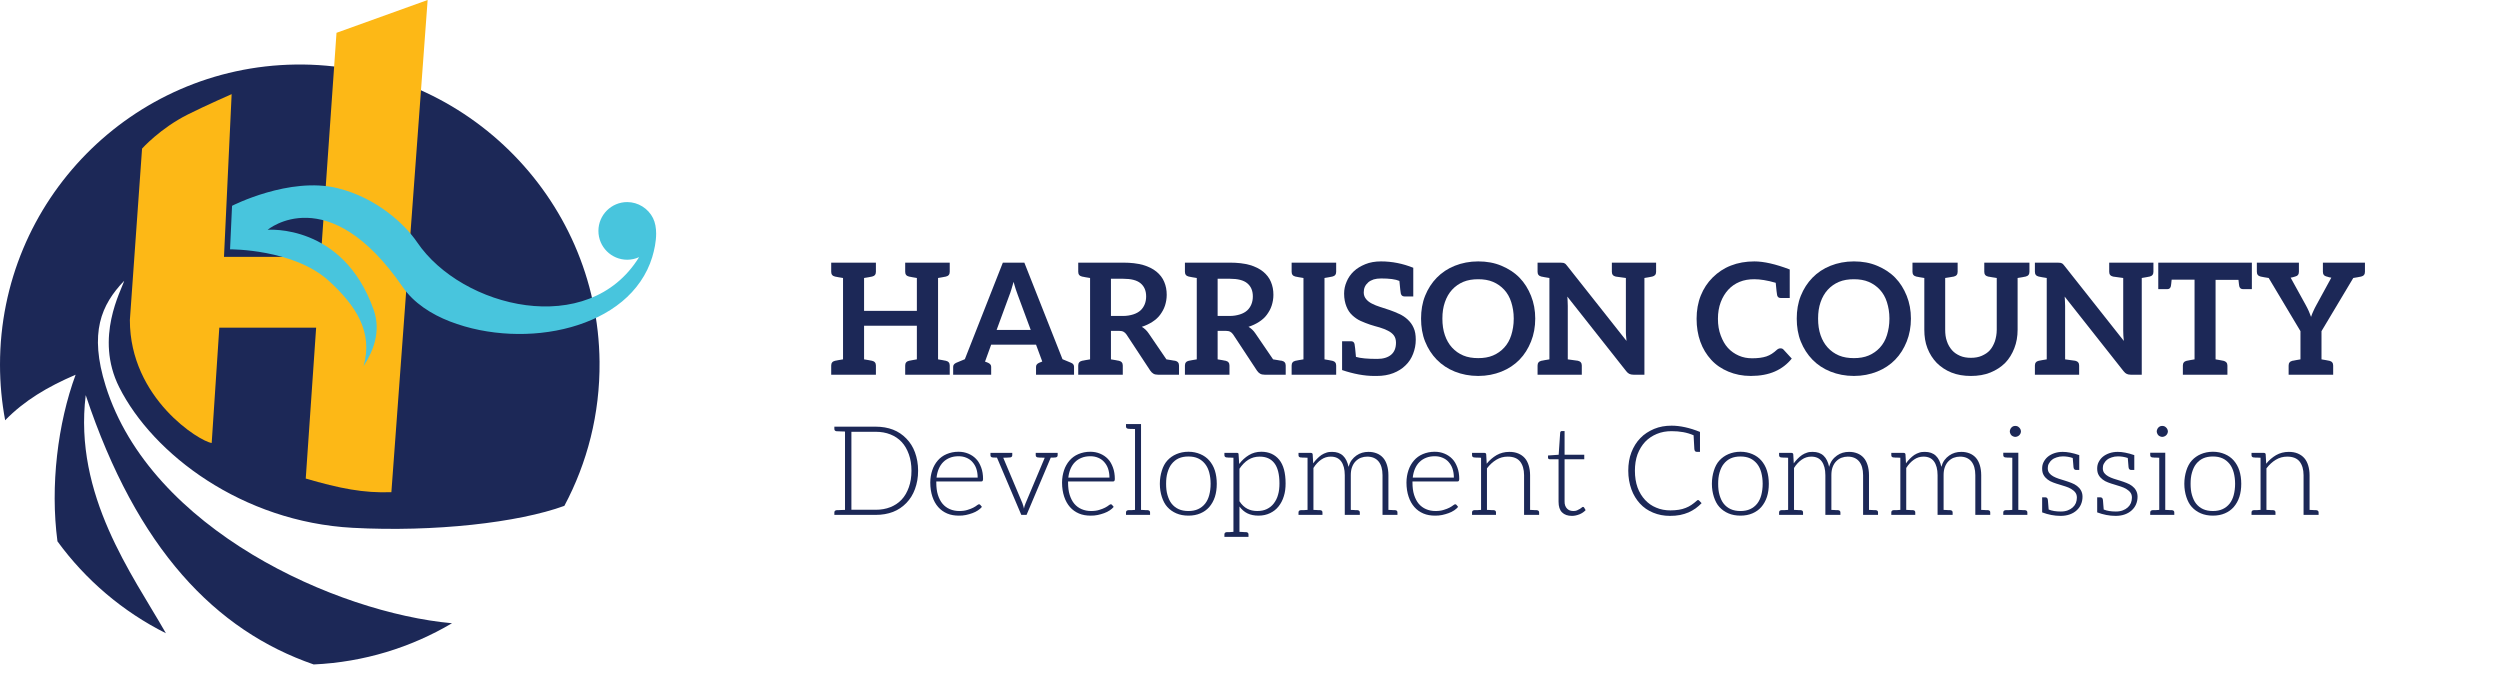
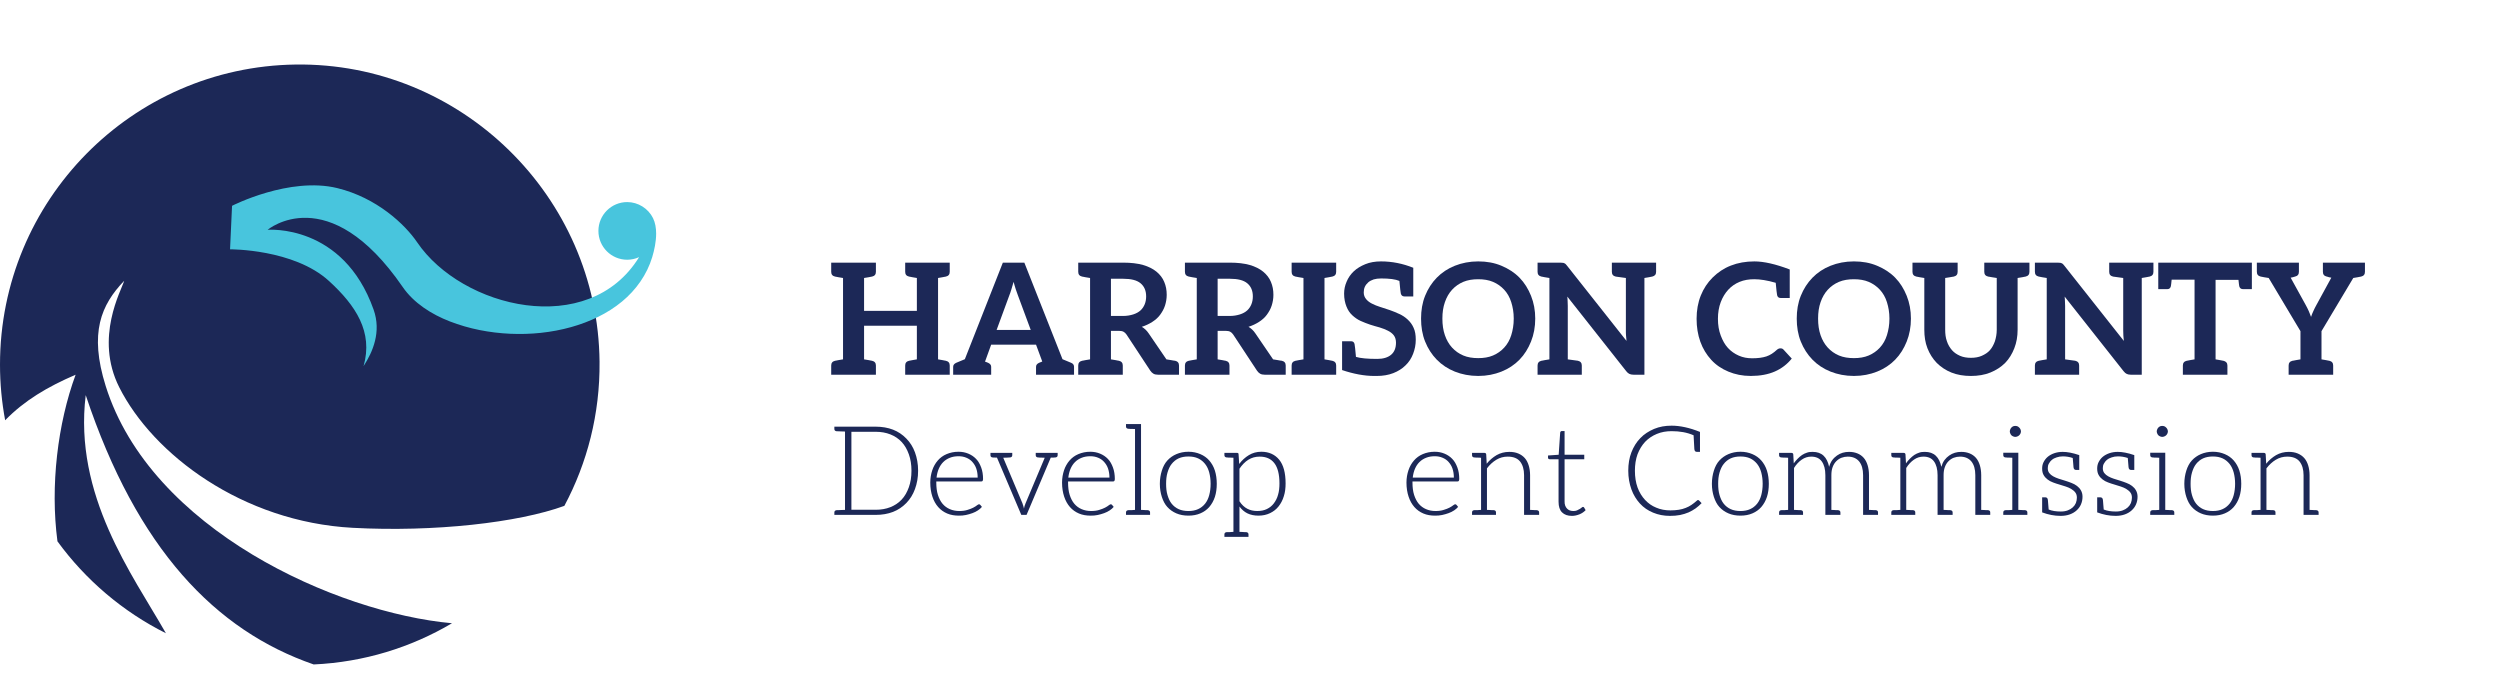
<svg xmlns="http://www.w3.org/2000/svg" width="301px" height="82px" viewBox="0 0 301 82" version="1.1">
  <title>Group</title>
  <g id="Page-1" stroke="none" stroke-width="1" fill="none" fill-rule="evenodd">
    <g id="MacBook-Pro-16&quot;-2019-Copy" transform="translate(-172, -22)">
      <g id="Group" transform="translate(172, 22)">
        <g id="Logo---Mark">
          <path d="M9.105,45.116 C6.948,50.972 6.031,58.501 6.918,65.178 C10.311,69.833 14.787,73.645 19.976,76.243 C19.942,76.184 19.908,76.127 19.874,76.068 C15.966,69.221 8.845,59.636 10.321,47.573 C16.49,66.101 25.959,75.92 37.769,80 C43.83,79.723 49.499,77.948 54.42,75.039 C40.493,73.775 18.144,63.761 12.725,46.475 C10.708,40.04 12.187,36.706 14.946,33.813 C14.641,34.931 11.339,40.628 14.353,46.621 C18.417,54.7 29.174,62.832 42.452,63.548 C52.309,64.079 62.419,62.923 67.949,60.905 C70.703,55.743 72.244,49.835 72.186,43.561 C72.001,23.624 55.495,7.494 35.584,7.77 C15.885,8.043 0,24.116 0,43.903 C0,46.191 0.215,48.429 0.621,50.599 C2.921,48.237 5.692,46.584 9.105,45.116" id="Fill-1" fill="#1C2857" />
-           <path d="M40.515,3.951 L38.626,30.928 L26.968,30.928 L27.89,11.334 C27.89,11.334 24.828,12.674 22.626,13.777 C19.288,15.448 17.105,17.89 17.105,17.89 L15.636,38.537 C15.636,47.985 24.082,53.174 25.488,53.334 L26.405,39.448 L38.063,39.448 L36.812,57.618 C40.895,58.808 43.784,59.386 47.122,59.257 L51.488,0 L40.515,3.951 Z" id="Fill-3" fill="#FDB816" />
          <path d="M78.624,26.263 C78.045,25.091 76.822,24.33 75.516,24.33 C73.601,24.33 72.049,25.884 72.049,27.801 C72.049,29.718 73.601,31.272 75.516,31.272 C76.027,31.272 76.511,31.158 76.948,30.959 C70.867,40.831 55.608,37.103 50.226,29.173 C48.752,27.001 45.351,23.808 40.626,22.651 C34.849,21.236 27.939,24.779 27.939,24.779 L27.698,30.018 C27.698,30.018 35.38,29.963 39.611,33.833 C42.839,36.786 44.944,39.963 43.775,44.078 C44.884,42.375 45.931,39.965 44.983,37.283 C41.307,26.893 32.222,27.668 32.222,27.668 C32.222,27.668 39.526,21.532 48.488,34.557 C49.823,36.497 51.97,37.85 54.155,38.697 C56.471,39.595 58.947,40.073 61.425,40.185 C63.892,40.296 66.387,40.048 68.767,39.382 C70.978,38.763 73.118,37.773 74.896,36.302 C76.586,34.903 77.889,33.07 78.527,30.96 C78.777,30.131 79.002,29.101 79,28.118 C78.999,27.453 78.894,26.81 78.624,26.263" id="Fill-5" fill="#48C5DD" />
        </g>
        <g id="Logo" transform="translate(100.077, 31.473)" fill="#1C2857">
          <path d="M13.69,1.848 C13.633,1.848 13.54,1.885 13.409,1.903 C13.277,1.922 13.089,1.96 12.865,1.997 L12.865,11.794 C13.089,11.832 13.277,11.869 13.409,11.888 C13.54,11.907 13.633,11.944 13.69,11.944 C13.746,11.944 13.784,11.963 13.802,11.963 C14.122,12.037 14.271,12.224 14.271,12.541 L14.271,13.642 L12.865,13.642 L10.314,13.642 L8.908,13.642 L8.908,12.541 C8.908,12.224 9.057,12.037 9.376,11.963 C9.395,11.963 9.432,11.963 9.489,11.944 C9.546,11.925 9.639,11.907 9.77,11.888 C9.901,11.869 10.089,11.832 10.314,11.794 L10.314,7.745 L3.957,7.745 L3.957,11.794 C4.181,11.832 4.388,11.869 4.519,11.888 C4.65,11.907 4.744,11.944 4.801,11.944 C4.857,11.963 4.894,11.963 4.913,11.963 C5.232,12.037 5.382,12.224 5.382,12.541 L5.382,13.642 L3.957,13.642 L1.424,13.642 L0,13.642 L0,12.541 C0,12.224 0.149,12.037 0.469,11.963 C0.487,11.963 0.525,11.944 0.581,11.944 C0.637,11.944 0.731,11.907 0.863,11.888 C0.994,11.869 1.2,11.832 1.424,11.794 L1.424,1.997 C1.2,1.96 0.994,1.922 0.863,1.903 C0.731,1.885 0.637,1.848 0.581,1.848 C0.525,1.829 0.487,1.829 0.469,1.829 C0.149,1.755 0,1.568 0,1.251 L0,0.15 L1.424,0.15 L3.957,0.15 L5.382,0.15 L5.382,1.251 C5.382,1.568 5.232,1.755 4.913,1.829 C4.894,1.829 4.857,1.829 4.801,1.848 C4.744,1.848 4.65,1.885 4.519,1.903 C4.388,1.922 4.181,1.96 3.957,1.997 L3.957,5.953 L10.314,5.953 L10.314,1.997 C10.089,1.96 9.901,1.922 9.77,1.903 C9.639,1.885 9.546,1.866 9.489,1.848 C9.432,1.848 9.395,1.829 9.376,1.829 C9.057,1.755 8.908,1.568 8.908,1.251 L8.908,0.15 L10.314,0.15 L12.865,0.15 L14.271,0.15 L14.271,1.251 C14.271,1.568 14.122,1.755 13.802,1.829 C13.784,1.829 13.746,1.848 13.69,1.848" id="Fill-1" />
          <path d="M19.916,8.249 L24.023,8.249 L22.466,4.05 C22.391,3.845 22.316,3.621 22.222,3.359 C22.128,3.098 22.053,2.781 21.96,2.463 C21.866,2.781 21.772,3.079 21.697,3.359 C21.622,3.639 21.528,3.863 21.453,4.068 L19.916,8.249 Z M29.237,12.691 L29.237,13.642 L28.58,13.642 L27.118,13.642 L26.799,13.642 L26.629,13.642 L24.661,13.642 L24.661,12.691 C24.661,12.467 24.791,12.317 25.036,12.205 C25.073,12.187 25.205,12.15 25.411,12.056 L25.337,11.851 L24.661,10.022 L19.26,10.022 L18.565,11.944 L18.51,12.056 C18.716,12.15 18.847,12.187 18.885,12.205 C19.128,12.317 19.26,12.467 19.26,12.691 L19.26,13.642 L17.309,13.642 L17.121,13.642 L16.822,13.642 L15.34,13.642 L14.684,13.642 L14.684,12.691 C14.684,12.467 14.815,12.317 15.059,12.205 C15.153,12.168 15.509,12.019 16.09,11.776 L20.666,0.149 L23.254,0.149 L27.848,11.776 C28.431,12.019 28.786,12.168 28.88,12.205 C29.124,12.299 29.237,12.467 29.237,12.691 L29.237,12.691 Z" id="Fill-3" />
          <path d="M37.244,5.898 C37.469,5.692 37.638,5.431 37.75,5.151 C37.863,4.871 37.919,4.554 37.919,4.218 C37.919,3.527 37.694,3.004 37.244,2.631 C36.795,2.259 36.1,2.09 35.162,2.09 L33.681,2.09 L33.681,6.569 L35.125,6.569 C35.593,6.569 36.006,6.495 36.363,6.383 C36.718,6.271 37.018,6.103 37.244,5.898 M41.876,12.541 L41.876,13.642 L41.614,13.642 L40.451,13.642 L39.344,13.642 C39.12,13.642 38.932,13.605 38.782,13.511 C38.631,13.418 38.52,13.306 38.407,13.138 L35.557,8.809 C35.444,8.641 35.33,8.548 35.2,8.473 C35.068,8.398 34.881,8.361 34.638,8.361 L33.681,8.361 L33.681,11.795 C33.906,11.832 34.112,11.87 34.243,11.888 C34.375,11.907 34.469,11.944 34.524,11.944 C34.582,11.944 34.618,11.962 34.638,11.962 C34.956,12.037 35.106,12.224 35.106,12.541 L35.106,13.642 L33.681,13.642 L31.168,13.642 L29.742,13.642 L29.742,12.541 C29.742,12.224 29.893,12.037 30.211,11.962 C30.23,11.962 30.269,11.944 30.324,11.944 C30.38,11.925 30.474,11.907 30.606,11.888 C30.737,11.87 30.943,11.832 31.168,11.795 L31.168,1.997 C30.943,1.96 30.737,1.922 30.606,1.904 C30.474,1.885 30.38,1.848 30.324,1.848 C30.269,1.848 30.23,1.829 30.211,1.829 C29.893,1.754 29.742,1.567 29.742,1.251 L29.742,0.149 L31.168,0.149 L35.162,0.149 C36.081,0.149 36.888,0.243 37.544,0.43 C38.2,0.617 38.745,0.897 39.157,1.232 C39.569,1.567 39.906,1.997 40.094,2.464 C40.301,2.949 40.395,3.453 40.395,4.031 C40.395,4.479 40.319,4.909 40.189,5.319 C40.057,5.729 39.851,6.084 39.607,6.42 C39.363,6.756 39.045,7.036 38.669,7.278 C38.294,7.521 37.863,7.726 37.395,7.876 C37.713,8.063 37.994,8.323 38.219,8.66 L40.358,11.795 C40.582,11.832 40.788,11.87 40.939,11.888 C41.089,11.907 41.182,11.944 41.257,11.944 C41.332,11.944 41.388,11.962 41.408,11.962 C41.726,12.037 41.876,12.224 41.876,12.541" id="Fill-5" />
          <path d="M50.09,5.898 C50.315,5.692 50.484,5.431 50.596,5.151 C50.709,4.871 50.765,4.554 50.765,4.218 C50.765,3.527 50.541,3.004 50.09,2.631 C49.64,2.259 48.946,2.09 48.008,2.09 L46.526,2.09 L46.526,6.569 L47.971,6.569 C48.439,6.569 48.853,6.495 49.208,6.383 C49.565,6.271 49.866,6.103 50.09,5.898 M54.722,12.541 L54.722,13.642 L54.46,13.642 L53.297,13.642 L52.191,13.642 C51.965,13.642 51.778,13.605 51.628,13.511 C51.478,13.418 51.365,13.306 51.253,13.138 L48.402,8.809 C48.29,8.641 48.177,8.548 48.047,8.473 C47.915,8.398 47.727,8.361 47.484,8.361 L46.526,8.361 L46.526,11.795 C46.752,11.832 46.958,11.87 47.09,11.888 C47.221,11.907 47.315,11.944 47.371,11.944 C47.427,11.944 47.464,11.962 47.484,11.962 C47.802,12.037 47.952,12.224 47.952,12.541 L47.952,13.642 L46.526,13.642 L44.014,13.642 L42.588,13.642 L42.588,12.541 C42.588,12.224 42.739,12.037 43.057,11.962 C43.077,11.962 43.114,11.944 43.171,11.944 C43.227,11.925 43.32,11.907 43.452,11.888 C43.583,11.87 43.789,11.832 44.014,11.795 L44.014,1.997 C43.789,1.96 43.583,1.922 43.452,1.904 C43.32,1.885 43.227,1.848 43.171,1.848 C43.114,1.848 43.077,1.829 43.057,1.829 C42.739,1.754 42.588,1.567 42.588,1.251 L42.588,0.149 L44.014,0.149 L48.008,0.149 C48.928,0.149 49.734,0.243 50.39,0.43 C51.047,0.617 51.591,0.897 52.003,1.232 C52.415,1.567 52.753,1.997 52.941,2.464 C53.147,2.949 53.241,3.453 53.241,4.031 C53.241,4.479 53.166,4.909 53.034,5.319 C52.903,5.729 52.697,6.084 52.453,6.42 C52.209,6.756 51.891,7.036 51.516,7.278 C51.141,7.521 50.709,7.726 50.241,7.876 C50.558,8.063 50.84,8.323 51.065,8.66 L53.204,11.795 C53.429,11.832 53.635,11.87 53.784,11.888 C53.935,11.907 54.028,11.944 54.104,11.944 C54.179,11.944 54.235,11.962 54.253,11.962 C54.573,12.037 54.722,12.224 54.722,12.541" id="Fill-7" />
          <path d="M60.217,1.848 C60.16,1.848 60.067,1.885 59.935,1.903 C59.804,1.922 59.617,1.96 59.392,1.997 L59.392,11.794 C59.617,11.832 59.804,11.869 59.935,11.888 C60.067,11.907 60.16,11.944 60.217,11.944 C60.273,11.944 60.31,11.963 60.329,11.963 C60.648,12.037 60.798,12.224 60.798,12.541 L60.798,13.642 L59.392,13.642 L56.86,13.642 L55.435,13.642 L55.435,12.541 C55.435,12.224 55.584,12.037 55.903,11.963 C55.922,11.963 55.96,11.944 56.016,11.944 C56.072,11.925 56.167,11.907 56.298,11.888 C56.428,11.869 56.636,11.832 56.86,11.794 L56.86,1.997 C56.636,1.96 56.428,1.922 56.298,1.903 C56.167,1.885 56.072,1.848 56.016,1.848 C55.96,1.829 55.922,1.829 55.903,1.829 C55.584,1.755 55.435,1.568 55.435,1.251 L55.435,0.15 L56.86,0.15 L59.392,0.15 L60.798,0.15 L60.798,1.251 C60.798,1.568 60.648,1.755 60.329,1.829 C60.31,1.829 60.273,1.848 60.217,1.848" id="Fill-9" />
          <path d="M70.381,9.425 C70.381,10.04 70.268,10.582 70.062,11.123 C69.855,11.664 69.556,12.13 69.143,12.522 C68.749,12.915 68.243,13.232 67.662,13.456 C67.081,13.68 66.424,13.792 65.674,13.792 L65.392,13.792 C64.193,13.792 62.898,13.55 61.51,13.083 L61.51,12.746 L61.51,9.612 L61.586,9.612 L61.811,9.612 L62.58,9.612 C62.823,9.612 62.955,9.723 63.011,9.947 C63.049,10.115 63.104,10.637 63.18,11.496 C63.724,11.664 64.586,11.739 65.749,11.739 C66.461,11.739 67.024,11.57 67.418,11.235 C67.812,10.899 68,10.414 68,9.78 C68,9.425 67.906,9.126 67.737,8.902 C67.568,8.678 67.324,8.492 67.024,8.342 C66.724,8.193 66.405,8.062 66.03,7.95 C65.655,7.838 65.261,7.745 64.886,7.614 C64.493,7.483 64.117,7.335 63.742,7.166 C63.367,6.998 63.029,6.756 62.729,6.476 C62.429,6.196 62.205,5.86 62.036,5.431 C61.868,5.02 61.754,4.498 61.754,3.881 C61.754,3.396 61.848,2.911 62.055,2.445 C62.242,1.979 62.542,1.549 62.917,1.194 C63.292,0.84 63.761,0.56 64.305,0.336 C64.849,0.112 65.486,0 66.199,0 C67.53,0 68.824,0.262 70.081,0.766 L70.081,4.218 L70.006,4.218 L69.781,4.218 L69.012,4.218 C68.768,4.218 68.638,4.088 68.58,3.863 C68.543,3.695 68.487,3.191 68.412,2.351 C67.943,2.146 67.193,2.053 66.218,2.053 C65.861,2.053 65.58,2.091 65.318,2.166 C65.055,2.258 64.83,2.371 64.662,2.519 C64.493,2.669 64.343,2.856 64.249,3.061 C64.155,3.266 64.117,3.509 64.117,3.751 C64.117,4.068 64.23,4.33 64.399,4.535 C64.567,4.74 64.793,4.927 65.092,5.076 C65.392,5.226 65.73,5.375 66.105,5.487 C66.481,5.598 66.855,5.73 67.25,5.86 C67.643,5.991 68.017,6.158 68.393,6.327 C68.768,6.495 69.106,6.718 69.406,6.998 C69.706,7.278 69.95,7.596 70.118,7.988 C70.305,8.38 70.381,8.865 70.381,9.425" id="Fill-11" />
          <path d="M81.877,4.909 C81.689,4.311 81.408,3.826 81.033,3.415 C80.657,3.005 80.208,2.687 79.682,2.464 C79.158,2.24 78.558,2.147 77.901,2.147 C77.244,2.147 76.626,2.24 76.1,2.464 C75.575,2.687 75.126,3.005 74.75,3.415 C74.375,3.826 74.093,4.311 73.888,4.909 C73.681,5.505 73.587,6.14 73.587,6.887 C73.587,7.633 73.681,8.286 73.888,8.884 C74.093,9.481 74.375,9.966 74.75,10.376 C75.126,10.787 75.575,11.104 76.1,11.328 C76.626,11.552 77.244,11.645 77.901,11.645 C78.558,11.645 79.158,11.552 79.682,11.328 C80.208,11.104 80.657,10.787 81.033,10.376 C81.408,9.966 81.689,9.481 81.877,8.884 C82.064,8.286 82.177,7.633 82.177,6.887 C82.177,6.14 82.064,5.505 81.877,4.909 M84.258,9.648 C83.92,10.489 83.471,11.216 82.871,11.832 C82.27,12.448 81.539,12.933 80.696,13.269 C79.851,13.605 78.932,13.791 77.901,13.791 C76.87,13.791 75.932,13.605 75.087,13.269 C74.244,12.933 73.513,12.448 72.912,11.832 C72.312,11.216 71.843,10.489 71.506,9.648 C71.168,8.809 71.019,7.876 71.019,6.887 C71.019,5.897 71.168,4.983 71.506,4.143 C71.843,3.303 72.312,2.575 72.912,1.96 C73.513,1.344 74.244,0.858 75.087,0.523 C75.932,0.187 76.87,-7.10542736e-15 77.901,-7.10542736e-15 C78.932,-7.10542736e-15 79.851,0.168 80.696,0.523 C81.539,0.877 82.27,1.344 82.871,1.96 C83.471,2.575 83.92,3.303 84.258,4.143 C84.596,4.983 84.765,5.897 84.765,6.887 C84.765,7.876 84.596,8.809 84.258,9.648" id="Fill-13" />
          <path d="M99.317,0.149 L99.317,1.251 C99.317,1.568 99.167,1.754 98.848,1.829 C98.83,1.829 98.792,1.848 98.736,1.848 C98.679,1.848 98.586,1.886 98.455,1.904 C98.323,1.922 98.135,1.96 97.911,1.996 L97.911,13.642 L96.598,13.642 C96.391,13.642 96.242,13.605 96.11,13.549 C95.979,13.493 95.847,13.381 95.716,13.213 L88.628,4.236 C88.646,4.442 88.666,4.629 88.666,4.815 C88.666,5.001 88.684,5.188 88.684,5.356 L88.684,11.795 C89.472,11.907 89.865,11.962 89.904,11.962 C90.222,12.037 90.372,12.224 90.372,12.541 L90.372,13.642 L88.684,13.642 L86.472,13.642 L85.046,13.642 L85.046,12.541 C85.046,12.224 85.196,12.037 85.515,11.962 C85.534,11.962 85.571,11.962 85.627,11.944 C85.683,11.925 85.777,11.907 85.909,11.888 C86.04,11.87 86.246,11.832 86.472,11.795 L86.472,1.996 C86.246,1.96 86.04,1.922 85.909,1.904 C85.777,1.886 85.683,1.848 85.627,1.848 C85.571,1.848 85.534,1.829 85.515,1.829 C85.196,1.754 85.046,1.568 85.046,1.251 L85.046,0.149 L86.472,0.149 L87.784,0.149 C87.896,0.149 87.99,0.169 88.065,0.169 C88.14,0.169 88.215,0.186 88.271,0.224 C88.328,0.243 88.384,0.28 88.44,0.336 C88.496,0.391 88.553,0.466 88.628,0.56 L95.754,9.574 C95.736,9.35 95.716,9.145 95.698,8.939 C95.679,8.734 95.679,8.529 95.679,8.342 L95.679,1.996 C94.892,1.886 94.497,1.829 94.46,1.829 C94.142,1.754 93.991,1.568 93.991,1.251 L93.991,0.149 L95.679,0.149 L97.911,0.149 L99.317,0.149 Z" id="Fill-15" />
          <path d="M113.888,4.068 C113.851,3.9 113.795,3.397 113.719,2.575 C112.688,2.277 111.844,2.146 111.131,2.146 C110.493,2.146 109.913,2.24 109.369,2.463 C108.824,2.688 108.375,3.005 108,3.415 C107.625,3.826 107.325,4.311 107.099,4.908 C106.874,5.505 106.762,6.177 106.762,6.905 C106.762,7.67 106.874,8.323 107.099,8.921 C107.325,9.518 107.587,10.003 107.962,10.414 C108.337,10.824 108.769,11.123 109.275,11.346 C109.781,11.571 110.306,11.664 110.888,11.664 C111.226,11.664 111.544,11.645 111.826,11.608 C112.107,11.571 112.369,11.514 112.594,11.44 C112.819,11.366 113.045,11.254 113.25,11.123 C113.456,10.992 113.663,10.824 113.869,10.637 C113.925,10.581 114,10.544 114.076,10.507 C114.151,10.469 114.226,10.469 114.301,10.469 C114.432,10.469 114.564,10.507 114.657,10.619 L115.651,11.701 C115.107,12.374 114.432,12.896 113.625,13.251 C112.819,13.605 111.844,13.791 110.719,13.791 C109.706,13.791 108.824,13.605 108.018,13.269 C107.212,12.933 106.518,12.467 105.956,11.851 C105.392,11.235 104.943,10.507 104.642,9.667 C104.343,8.827 104.193,7.912 104.193,6.905 C104.193,5.897 104.361,4.945 104.7,4.105 C105.037,3.266 105.506,2.557 106.124,1.941 C106.743,1.326 107.456,0.84 108.318,0.503 C109.162,0.168 110.119,0.001 111.15,0.001 C112.275,0.001 113.7,0.318 115.407,0.971 L115.407,4.405 L114.32,4.405 C114.076,4.405 113.945,4.292 113.888,4.068" id="Fill-17" />
          <path d="M127.11,4.909 C126.922,4.311 126.641,3.826 126.266,3.415 C125.891,3.005 125.44,2.687 124.915,2.464 C124.39,2.24 123.789,2.147 123.134,2.147 C122.477,2.147 121.859,2.24 121.333,2.464 C120.809,2.687 120.358,3.005 119.983,3.415 C119.608,3.826 119.327,4.311 119.12,4.909 C118.914,5.505 118.821,6.14 118.821,6.887 C118.821,7.633 118.914,8.286 119.12,8.884 C119.327,9.481 119.608,9.966 119.983,10.376 C120.358,10.787 120.809,11.104 121.333,11.328 C121.859,11.552 122.477,11.645 123.134,11.645 C123.789,11.645 124.39,11.552 124.915,11.328 C125.44,11.104 125.891,10.787 126.266,10.376 C126.641,9.966 126.922,9.481 127.11,8.884 C127.297,8.286 127.41,7.633 127.41,6.887 C127.41,6.14 127.297,5.505 127.11,4.909 M129.491,9.648 C129.154,10.489 128.703,11.216 128.103,11.832 C127.504,12.448 126.772,12.933 125.928,13.269 C125.084,13.605 124.165,13.791 123.134,13.791 C122.102,13.791 121.164,13.605 120.32,13.269 C119.477,12.933 118.745,12.448 118.145,11.832 C117.546,11.216 117.077,10.489 116.74,9.648 C116.401,8.809 116.251,7.876 116.251,6.887 C116.251,5.897 116.401,4.983 116.74,4.143 C117.077,3.303 117.546,2.575 118.145,1.96 C118.745,1.344 119.477,0.858 120.32,0.523 C121.164,0.187 122.102,-7.10542736e-15 123.134,-7.10542736e-15 C124.165,-7.10542736e-15 125.084,0.168 125.928,0.523 C126.772,0.877 127.504,1.344 128.103,1.96 C128.703,2.575 129.154,3.303 129.491,4.143 C129.829,4.983 129.998,5.897 129.998,6.887 C129.998,7.876 129.829,8.809 129.491,9.648" id="Fill-19" />
          <path d="M144.268,0.149 L144.268,1.251 C144.268,1.568 144.118,1.754 143.8,1.829 C143.781,1.829 143.744,1.848 143.687,1.848 C143.63,1.848 143.538,1.886 143.406,1.904 C143.275,1.922 143.069,1.96 142.843,1.996 L142.843,8.23 C142.843,9.032 142.712,9.78 142.449,10.451 C142.187,11.123 141.831,11.72 141.342,12.224 C140.856,12.709 140.255,13.101 139.561,13.381 C138.868,13.661 138.08,13.792 137.218,13.792 C136.355,13.792 135.568,13.661 134.873,13.381 C134.179,13.101 133.598,12.709 133.11,12.224 C132.623,11.72 132.248,11.123 131.985,10.451 C131.723,9.78 131.61,9.032 131.61,8.23 L131.61,1.996 C131.385,1.96 131.178,1.922 131.047,1.904 C130.916,1.886 130.823,1.848 130.766,1.848 C130.709,1.848 130.672,1.829 130.654,1.829 C130.335,1.754 130.185,1.568 130.185,1.251 L130.185,0.149 L131.61,0.149 L134.123,0.149 L135.623,0.149 L135.623,1.251 C135.623,1.568 135.474,1.754 135.154,1.829 C135.136,1.829 135.079,1.848 135.023,1.848 C134.967,1.848 134.854,1.886 134.704,1.904 C134.554,1.922 134.348,1.96 134.123,1.996 L134.123,8.212 C134.123,8.734 134.179,9.2 134.33,9.612 C134.461,10.022 134.685,10.395 134.948,10.694 C135.211,10.992 135.53,11.197 135.905,11.365 C136.28,11.534 136.73,11.608 137.218,11.608 C137.705,11.608 138.156,11.534 138.53,11.365 C138.905,11.197 139.243,10.992 139.505,10.694 C139.768,10.395 139.955,10.04 140.106,9.63 C140.236,9.219 140.331,8.752 140.331,8.23 L140.331,1.996 C140.106,1.96 139.899,1.922 139.749,1.904 C139.599,1.886 139.486,1.848 139.43,1.848 C139.374,1.848 139.318,1.829 139.299,1.829 C138.98,1.754 138.83,1.568 138.83,1.251 L138.83,0.149 L140.331,0.149 L142.843,0.149 L144.268,0.149 Z" id="Fill-21" />
          <path d="M159.196,0.149 L159.196,1.251 C159.196,1.568 159.046,1.754 158.727,1.829 C158.709,1.829 158.671,1.848 158.615,1.848 C158.558,1.848 158.464,1.886 158.333,1.904 C158.202,1.922 158.014,1.96 157.79,1.996 L157.79,13.642 L156.477,13.642 C156.27,13.642 156.121,13.605 155.99,13.549 C155.858,13.493 155.727,13.381 155.596,13.213 L148.506,4.236 C148.526,4.442 148.544,4.629 148.544,4.815 C148.544,5.001 148.563,5.188 148.563,5.356 L148.563,11.795 C149.35,11.907 149.745,11.962 149.782,11.962 C150.101,12.037 150.251,12.224 150.251,12.541 L150.251,13.642 L148.563,13.642 L146.35,13.642 L144.925,13.642 L144.925,12.541 C144.925,12.224 145.075,12.037 145.394,11.962 C145.412,11.962 145.45,11.962 145.506,11.944 C145.563,11.925 145.656,11.907 145.787,11.888 C145.918,11.87 146.125,11.832 146.35,11.795 L146.35,1.996 C146.125,1.96 145.918,1.922 145.787,1.904 C145.656,1.886 145.563,1.848 145.506,1.848 C145.45,1.848 145.412,1.829 145.394,1.829 C145.075,1.754 144.925,1.568 144.925,1.251 L144.925,0.149 L146.35,0.149 L147.662,0.149 C147.776,0.149 147.869,0.169 147.944,0.169 C148.02,0.169 148.094,0.186 148.15,0.224 C148.206,0.243 148.263,0.28 148.319,0.336 C148.375,0.391 148.432,0.466 148.506,0.56 L155.633,9.574 C155.615,9.35 155.596,9.145 155.576,8.939 C155.558,8.734 155.558,8.529 155.558,8.342 L155.558,1.996 C154.77,1.886 154.377,1.829 154.34,1.829 C154.02,1.754 153.871,1.568 153.871,1.251 L153.871,0.149 L155.558,0.149 L157.79,0.149 L159.196,0.149 Z" id="Fill-23" />
          <path d="M171.048,0.149 L171.048,3.34 L170.973,3.34 L170.748,3.34 L169.979,3.34 C169.736,3.34 169.586,3.211 169.529,2.986 C169.51,2.874 169.473,2.631 169.435,2.221 L166.678,2.221 L166.678,11.795 C166.904,11.832 167.092,11.87 167.222,11.888 C167.354,11.907 167.448,11.944 167.504,11.944 C167.56,11.944 167.598,11.962 167.616,11.962 C167.936,12.037 168.104,12.224 168.104,12.541 L168.104,13.642 L166.678,13.642 L164.147,13.642 L162.74,13.642 L162.74,12.541 C162.74,12.224 162.891,12.037 163.209,11.962 C163.228,11.962 163.266,11.944 163.322,11.944 C163.378,11.944 163.472,11.907 163.603,11.888 C163.735,11.87 163.922,11.832 164.147,11.795 L164.147,2.202 L161.39,2.202 C161.353,2.613 161.316,2.874 161.296,2.986 C161.241,3.211 161.109,3.34 160.865,3.34 L160.077,3.34 L159.852,3.34 L159.778,3.34 L159.778,0.149 L160.059,0.149 L160.077,0.149 L170.748,0.149 L171.048,0.149 Z" id="Fill-25" />
          <path d="M184.663,0.149 L184.663,1.251 C184.663,1.568 184.513,1.754 184.194,1.829 C184.157,1.829 184.138,1.848 184.082,1.848 C184.025,1.848 183.931,1.886 183.8,1.904 C183.669,1.922 183.482,1.96 183.256,1.996 L179.431,8.398 L179.431,11.795 C179.656,11.832 179.844,11.87 179.975,11.888 C180.106,11.907 180.199,11.944 180.256,11.944 C180.313,11.944 180.35,11.962 180.368,11.962 C180.688,12.037 180.837,12.224 180.837,12.541 L180.837,13.642 L179.431,13.642 L176.899,13.642 L175.474,13.642 L175.474,12.541 C175.474,12.224 175.624,12.037 175.943,11.962 C175.961,11.962 176.018,11.962 176.074,11.944 C176.13,11.925 176.224,11.907 176.355,11.888 C176.487,11.87 176.674,11.832 176.899,11.795 L176.899,8.398 L173.074,1.996 C172.849,1.96 172.642,1.922 172.511,1.904 C172.38,1.886 172.286,1.848 172.229,1.848 C172.174,1.829 172.136,1.829 172.117,1.829 C171.799,1.754 171.648,1.568 171.648,1.251 L171.648,0.149 L171.967,0.149 L172.305,0.149 L173.074,0.149 L174.179,0.149 L176.712,0.149 L176.712,1.251 C176.712,1.568 176.562,1.754 176.243,1.829 C176.224,1.829 176.206,1.848 176.168,1.848 C176.13,1.866 176.055,1.886 175.98,1.904 C175.906,1.922 175.812,1.941 175.717,1.96 L177.518,5.226 C177.668,5.487 177.781,5.73 177.893,5.973 C178.005,6.215 178.08,6.458 178.174,6.681 C178.25,6.438 178.343,6.215 178.456,5.973 C178.568,5.73 178.681,5.487 178.831,5.226 L180.613,1.96 C180.519,1.941 180.406,1.922 180.331,1.904 C180.256,1.886 180.199,1.848 180.162,1.848 C180.125,1.829 180.087,1.829 180.069,1.829 C179.75,1.754 179.6,1.568 179.6,1.251 L179.6,0.149 L182.132,0.149 L183.238,0.149 L184.025,0.149 L184.363,0.149 L184.663,0.149 Z" id="Fill-27" />
          <path d="M9.664,25.201 C9.664,24.465 9.558,23.804 9.346,23.218 C9.135,22.632 8.863,22.152 8.486,21.746 C8.108,21.34 7.656,21.04 7.127,20.829 C6.599,20.62 6.011,20.514 5.362,20.514 L2.432,20.514 L2.432,29.903 L5.362,29.903 C6.011,29.903 6.599,29.798 7.127,29.588 C7.656,29.378 8.108,29.077 8.486,28.672 C8.863,28.266 9.135,27.786 9.346,27.199 C9.558,26.614 9.664,25.952 9.664,25.201 M10.463,25.201 C10.463,26.027 10.328,26.748 10.086,27.409 C9.845,28.07 9.498,28.626 9.044,29.092 C8.592,29.557 8.064,29.918 7.444,30.159 C6.825,30.4 6.117,30.519 5.362,30.519 L1.662,30.519 L0.38,30.519 L0.38,30.219 C0.38,30.053 0.485,29.964 0.682,29.949 L0.832,29.949 C0.908,29.949 1.014,29.933 1.165,29.933 C1.316,29.933 1.482,29.918 1.662,29.918 L1.662,20.484 C1.482,20.484 1.316,20.469 1.165,20.469 C1.014,20.469 0.908,20.454 0.832,20.454 L0.682,20.454 C0.485,20.438 0.38,20.349 0.38,20.183 L0.38,19.898 L1.662,19.898 L5.362,19.898 C6.117,19.898 6.825,20.019 7.444,20.258 C8.064,20.499 8.592,20.86 9.044,21.326 C9.498,21.791 9.845,22.332 10.086,22.993 C10.328,23.654 10.463,24.39 10.463,25.201" id="Fill-29" />
          <path d="M14.298,23.639 C13.996,23.759 13.724,23.924 13.498,24.15 C13.272,24.375 13.09,24.645 12.954,24.961 C12.818,25.277 12.727,25.637 12.683,26.027 L17.634,26.027 C17.634,25.622 17.574,25.261 17.468,24.945 C17.363,24.63 17.197,24.375 17,24.15 C16.804,23.924 16.562,23.759 16.276,23.639 C15.989,23.518 15.687,23.458 15.34,23.458 C14.947,23.458 14.599,23.518 14.298,23.639 M16.502,23.143 C16.864,23.293 17.181,23.504 17.437,23.773 C17.709,24.044 17.906,24.405 18.057,24.811 C18.208,25.216 18.283,25.682 18.283,26.207 C18.283,26.313 18.252,26.388 18.223,26.433 C18.193,26.478 18.148,26.493 18.071,26.493 L12.653,26.493 L12.653,26.629 C12.653,27.184 12.713,27.695 12.848,28.116 C12.985,28.536 13.166,28.896 13.407,29.182 C13.649,29.467 13.936,29.678 14.282,29.828 C14.63,29.978 15.007,30.053 15.43,30.053 C15.808,30.053 16.139,30.008 16.411,29.918 C16.683,29.828 16.925,29.753 17.106,29.648 C17.303,29.542 17.453,29.453 17.559,29.362 C17.665,29.272 17.755,29.242 17.799,29.242 C17.861,29.242 17.921,29.272 17.951,29.318 L18.148,29.557 C18.027,29.708 17.861,29.844 17.665,29.978 C17.468,30.113 17.241,30.219 17,30.309 C16.758,30.399 16.487,30.474 16.215,30.534 C15.943,30.594 15.657,30.61 15.369,30.61 C14.857,30.61 14.389,30.534 13.965,30.354 C13.543,30.173 13.181,29.918 12.879,29.573 C12.577,29.227 12.35,28.822 12.184,28.326 C12.018,27.83 11.928,27.259 11.928,26.629 C11.928,26.088 12.018,25.592 12.169,25.141 C12.32,24.69 12.546,24.3 12.833,23.969 C13.12,23.639 13.467,23.383 13.89,23.203 C14.313,23.023 14.795,22.918 15.324,22.918 C15.747,22.918 16.139,22.993 16.502,23.143" id="Fill-31" />
          <path d="M27.265,23.053 L27.265,23.338 C27.265,23.504 27.16,23.594 26.963,23.609 L26.888,23.609 C26.858,23.609 26.812,23.625 26.722,23.625 L26.434,23.625 L23.521,30.519 L22.887,30.519 L19.959,23.625 C19.626,23.609 19.461,23.609 19.461,23.609 C19.264,23.594 19.174,23.504 19.174,23.338 L19.174,23.053 L19.717,23.053 L20.276,23.053 L21.8,23.053 L21.8,23.338 C21.8,23.504 21.695,23.594 21.498,23.609 L21.408,23.609 C21.378,23.609 21.286,23.625 21.167,23.625 C21.046,23.625 20.88,23.638 20.713,23.638 L23.024,29.123 C23.068,29.242 23.099,29.347 23.129,29.453 C23.144,29.482 23.158,29.542 23.175,29.618 C23.19,29.693 23.19,29.738 23.205,29.768 C23.235,29.663 23.249,29.557 23.28,29.453 C23.31,29.347 23.355,29.227 23.401,29.123 L25.71,23.638 C25.575,23.638 25.454,23.625 25.348,23.625 L25.122,23.625 C25.077,23.625 25.046,23.609 25.016,23.609 L24.925,23.609 C24.73,23.594 24.624,23.504 24.624,23.338 L24.624,23.053 L26.133,23.053 L26.692,23.053 L27.265,23.053 Z" id="Fill-33" />
          <path d="M30.163,23.639 C29.861,23.759 29.589,23.924 29.364,24.15 C29.137,24.375 28.956,24.645 28.82,24.961 C28.684,25.277 28.593,25.637 28.548,26.027 L33.5,26.027 C33.5,25.622 33.439,25.261 33.333,24.945 C33.228,24.63 33.062,24.375 32.865,24.15 C32.669,23.924 32.428,23.759 32.141,23.639 C31.854,23.518 31.551,23.458 31.205,23.458 C30.812,23.458 30.465,23.518 30.163,23.639 M32.367,23.143 C32.73,23.293 33.046,23.504 33.304,23.773 C33.576,24.044 33.772,24.405 33.922,24.811 C34.073,25.216 34.149,25.682 34.149,26.207 C34.149,26.313 34.119,26.388 34.088,26.433 C34.059,26.478 34.013,26.493 33.937,26.493 L28.518,26.493 L28.518,26.629 C28.518,27.184 28.579,27.695 28.714,28.116 C28.85,28.536 29.03,28.896 29.273,29.182 C29.514,29.467 29.801,29.678 30.148,29.828 C30.496,29.978 30.873,30.053 31.295,30.053 C31.673,30.053 32.005,30.008 32.277,29.918 C32.549,29.828 32.79,29.753 32.971,29.648 C33.167,29.542 33.319,29.453 33.424,29.362 C33.53,29.272 33.62,29.242 33.665,29.242 C33.726,29.242 33.787,29.272 33.816,29.318 L34.013,29.557 C33.892,29.708 33.726,29.844 33.53,29.978 C33.333,30.113 33.107,30.219 32.865,30.309 C32.624,30.399 32.352,30.474 32.081,30.534 C31.809,30.594 31.523,30.61 31.235,30.61 C30.722,30.61 30.254,30.534 29.831,30.354 C29.409,30.173 29.046,29.918 28.744,29.573 C28.443,29.227 28.216,28.822 28.05,28.326 C27.884,27.83 27.794,27.259 27.794,26.629 C27.794,26.088 27.884,25.592 28.035,25.141 C28.185,24.69 28.412,24.3 28.699,23.969 C28.986,23.639 29.333,23.383 29.757,23.203 C30.179,23.023 30.661,22.918 31.189,22.918 C31.613,22.918 32.005,22.993 32.367,23.143" id="Fill-35" />
          <path d="M38.391,30.219 L38.391,30.519 L37.303,30.519 L36.579,30.519 L35.493,30.519 L35.493,30.219 C35.493,30.053 35.598,29.964 35.795,29.949 L35.885,29.949 L36.141,29.949 C36.263,29.949 36.413,29.918 36.579,29.918 L36.579,20.184 C36.443,20.184 36.323,20.169 36.217,20.169 L35.99,20.169 C35.945,20.169 35.9,20.154 35.87,20.154 L35.795,20.154 C35.598,20.139 35.493,20.049 35.493,19.883 L35.493,19.582 L36.579,19.582 L37.303,19.582 L37.303,29.918 C37.44,29.918 37.56,29.933 37.667,29.933 C37.772,29.933 37.847,29.949 37.892,29.949 L38.013,29.949 L38.088,29.949 C38.285,29.964 38.391,30.053 38.391,30.219" id="Fill-37" />
          <path d="M44.172,29.828 C44.505,29.678 44.791,29.452 45.018,29.167 C45.244,28.882 45.41,28.536 45.516,28.131 C45.622,27.725 45.682,27.274 45.682,26.779 C45.682,26.283 45.622,25.833 45.516,25.426 C45.41,25.021 45.244,24.675 45.018,24.389 C44.791,24.105 44.505,23.864 44.172,23.714 C43.841,23.563 43.464,23.488 43.011,23.488 C42.557,23.488 42.165,23.563 41.832,23.714 C41.5,23.864 41.214,24.105 40.987,24.389 C40.761,24.675 40.61,25.021 40.489,25.426 C40.368,25.833 40.322,26.283 40.322,26.779 C40.322,27.274 40.368,27.725 40.489,28.131 C40.61,28.536 40.761,28.882 40.987,29.167 C41.214,29.452 41.5,29.678 41.832,29.828 C42.165,29.978 42.557,30.054 43.011,30.054 C43.464,30.054 43.841,29.978 44.172,29.828 M44.444,23.203 C44.867,23.384 45.229,23.639 45.516,23.969 C45.803,24.3 46.044,24.705 46.196,25.186 C46.346,25.666 46.422,26.193 46.422,26.779 C46.422,27.364 46.346,27.89 46.196,28.356 C46.044,28.822 45.803,29.242 45.516,29.573 C45.229,29.903 44.867,30.159 44.444,30.338 C44.021,30.519 43.553,30.609 43.011,30.609 C42.466,30.609 41.983,30.519 41.561,30.338 C41.138,30.159 40.775,29.903 40.474,29.573 C40.172,29.242 39.961,28.822 39.81,28.356 C39.658,27.89 39.568,27.364 39.568,26.779 C39.568,26.193 39.658,25.666 39.81,25.186 C39.961,24.705 40.172,24.3 40.474,23.969 C40.775,23.639 41.138,23.384 41.561,23.203 C41.983,23.023 42.466,22.917 43.011,22.917 C43.553,22.917 44.021,23.023 44.444,23.203" id="Fill-39" />
          <path d="M53.969,26.733 C53.969,25.622 53.758,24.811 53.35,24.285 C52.943,23.759 52.355,23.504 51.584,23.504 C51.086,23.504 50.633,23.624 50.225,23.879 C49.818,24.134 49.47,24.495 49.154,24.961 L49.154,28.882 C49.441,29.318 49.757,29.603 50.105,29.784 C50.452,29.963 50.845,30.053 51.298,30.053 C51.735,30.053 52.128,29.978 52.46,29.813 C52.792,29.648 53.064,29.437 53.29,29.137 C53.517,28.836 53.698,28.491 53.803,28.086 C53.924,27.68 53.969,27.23 53.969,26.733 M54.709,26.733 C54.709,27.275 54.649,27.8 54.498,28.265 C54.362,28.731 54.136,29.152 53.864,29.498 C53.592,29.844 53.245,30.114 52.837,30.309 C52.43,30.504 51.977,30.61 51.448,30.61 C50.935,30.61 50.497,30.519 50.12,30.339 C49.743,30.159 49.425,29.873 49.154,29.513 L49.154,32.562 C49.289,32.562 49.41,32.577 49.516,32.577 C49.622,32.577 49.698,32.592 49.743,32.592 L49.863,32.592 L49.938,32.592 C50.134,32.608 50.241,32.697 50.241,32.863 L50.241,33.163 L49.154,33.163 L48.429,33.163 L47.342,33.163 L47.342,32.863 C47.342,32.697 47.448,32.608 47.644,32.592 L47.735,32.592 L47.991,32.592 C48.112,32.592 48.263,32.562 48.429,32.562 L48.429,23.639 C48.293,23.639 48.172,23.624 48.067,23.624 L47.841,23.624 C47.795,23.624 47.75,23.608 47.72,23.608 L47.644,23.608 C47.448,23.593 47.342,23.504 47.342,23.338 L47.342,23.053 L48.429,23.053 L48.822,23.053 C48.882,23.053 48.942,23.053 48.988,23.083 C49.033,23.113 49.048,23.157 49.048,23.233 L49.123,24.39 C49.456,23.939 49.847,23.593 50.286,23.324 C50.739,23.053 51.222,22.917 51.781,22.917 C52.701,22.917 53.426,23.248 53.94,23.879 C54.452,24.51 54.709,25.456 54.709,26.733" id="Fill-41" />
-           <path d="M68.175,30.219 L68.175,30.519 L67.088,30.519 L66.378,30.519 L66.378,25.742 C66.378,25.005 66.212,24.465 65.895,24.075 C65.578,23.7 65.125,23.504 64.536,23.504 C64.28,23.504 64.023,23.549 63.782,23.639 C63.54,23.729 63.329,23.879 63.148,24.059 C62.966,24.24 62.816,24.479 62.71,24.765 C62.604,25.051 62.559,25.367 62.559,25.742 L62.559,29.918 C62.695,29.918 62.816,29.933 62.921,29.933 C63.027,29.933 63.103,29.949 63.148,29.949 L63.269,29.949 L63.344,29.949 C63.54,29.964 63.646,30.053 63.646,30.219 L63.646,30.519 L62.559,30.519 L61.834,30.519 L61.834,25.742 C61.834,25.021 61.683,24.465 61.397,24.075 C61.11,23.684 60.687,23.504 60.129,23.504 C59.721,23.504 59.343,23.624 58.997,23.864 C58.649,24.104 58.332,24.434 58.061,24.87 L58.061,29.918 C58.196,29.918 58.332,29.933 58.438,29.933 C58.543,29.933 58.619,29.949 58.664,29.949 L58.77,29.949 L58.86,29.949 C59.056,29.964 59.147,30.053 59.147,30.219 L59.147,30.519 L58.061,30.519 L57.351,30.519 L56.264,30.519 L56.264,30.219 C56.264,30.053 56.355,29.964 56.551,29.949 L56.657,29.949 L56.898,29.949 C57.019,29.949 57.169,29.918 57.351,29.918 L57.351,23.639 C57.215,23.639 57.079,23.624 56.973,23.624 L56.747,23.624 C56.702,23.624 56.671,23.608 56.641,23.608 L56.551,23.608 C56.355,23.593 56.264,23.504 56.264,23.338 L56.264,23.053 L57.351,23.053 L57.743,23.053 C57.879,23.053 57.955,23.113 57.97,23.233 L58.03,24.315 C58.181,24.104 58.332,23.924 58.498,23.759 C58.664,23.593 58.845,23.429 59.026,23.308 C59.222,23.189 59.418,23.083 59.63,23.023 C59.842,22.947 60.068,22.933 60.31,22.933 C60.853,22.933 61.291,23.083 61.624,23.398 C61.955,23.713 62.167,24.164 62.287,24.735 C62.378,24.42 62.499,24.15 62.664,23.924 C62.831,23.7 63.027,23.518 63.237,23.369 C63.449,23.218 63.676,23.113 63.918,23.038 C64.159,22.963 64.431,22.933 64.687,22.933 C65.065,22.933 65.381,22.993 65.684,23.113 C65.986,23.233 66.243,23.413 66.454,23.653 C66.665,23.895 66.816,24.195 66.922,24.54 C67.027,24.885 67.088,25.291 67.088,25.742 L67.088,29.918 C67.224,29.918 67.359,29.933 67.465,29.933 C67.571,29.933 67.646,29.949 67.692,29.949 L67.798,29.949 L67.889,29.949 C68.084,29.964 68.175,30.053 68.175,30.219" id="Fill-43" />
          <path d="M71.632,23.639 C71.329,23.759 71.058,23.924 70.832,24.15 C70.605,24.375 70.424,24.645 70.288,24.961 C70.152,25.277 70.061,25.637 70.017,26.027 L74.968,26.027 C74.968,25.622 74.908,25.261 74.802,24.945 C74.696,24.63 74.531,24.375 74.334,24.15 C74.138,23.924 73.895,23.759 73.609,23.639 C73.323,23.518 73.02,23.458 72.673,23.458 C72.281,23.458 71.933,23.518 71.632,23.639 M73.836,23.143 C74.198,23.293 74.515,23.504 74.771,23.773 C75.043,24.044 75.239,24.405 75.39,24.811 C75.541,25.216 75.617,25.682 75.617,26.207 C75.617,26.313 75.586,26.388 75.557,26.433 C75.527,26.478 75.481,26.493 75.405,26.493 L69.985,26.493 L69.985,26.629 C69.985,27.184 70.047,27.695 70.182,28.116 C70.319,28.536 70.499,28.896 70.74,29.182 C70.983,29.467 71.269,29.678 71.616,29.828 C71.964,29.978 72.341,30.053 72.764,30.053 C73.141,30.053 73.473,30.008 73.745,29.918 C74.017,29.828 74.259,29.753 74.44,29.648 C74.636,29.542 74.787,29.453 74.892,29.362 C74.999,29.272 75.088,29.242 75.133,29.242 C75.194,29.242 75.255,29.272 75.285,29.318 L75.481,29.557 C75.361,29.708 75.194,29.844 74.999,29.978 C74.802,30.113 74.575,30.219 74.334,30.309 C74.091,30.399 73.82,30.474 73.548,30.534 C73.277,30.594 72.99,30.61 72.703,30.61 C72.19,30.61 71.722,30.534 71.299,30.354 C70.877,30.173 70.515,29.918 70.213,29.573 C69.911,29.227 69.683,28.822 69.518,28.326 C69.352,27.83 69.261,27.259 69.261,26.629 C69.261,26.088 69.352,25.592 69.503,25.141 C69.654,24.69 69.88,24.3 70.167,23.969 C70.454,23.639 70.801,23.383 71.224,23.203 C71.647,23.023 72.129,22.918 72.658,22.918 C73.081,22.918 73.473,22.993 73.836,23.143" id="Fill-45" />
          <path d="M85.233,30.219 L85.233,30.519 L84.146,30.519 L83.421,30.519 L83.421,25.742 C83.421,25.036 83.255,24.495 82.938,24.09 C82.621,23.7 82.123,23.504 81.459,23.504 C80.96,23.504 80.508,23.624 80.085,23.879 C79.662,24.134 79.285,24.479 78.953,24.916 L78.953,29.918 C79.088,29.918 79.225,29.933 79.331,29.933 C79.436,29.933 79.512,29.949 79.556,29.949 L79.662,29.949 L79.753,29.949 C79.949,29.964 80.04,30.053 80.04,30.219 L80.04,30.519 L78.953,30.519 L78.243,30.519 L77.157,30.519 L77.157,30.219 C77.157,30.053 77.247,29.964 77.443,29.949 L77.549,29.949 L77.79,29.949 C77.911,29.949 78.062,29.918 78.243,29.918 L78.243,23.639 C78.107,23.639 77.971,23.624 77.866,23.624 L77.64,23.624 C77.594,23.624 77.564,23.608 77.534,23.608 L77.443,23.608 C77.247,23.593 77.157,23.504 77.157,23.338 L77.157,23.053 L78.243,23.053 L78.635,23.053 C78.772,23.053 78.847,23.113 78.863,23.233 L78.922,24.359 C79.27,23.924 79.662,23.593 80.115,23.323 C80.567,23.068 81.081,22.933 81.64,22.933 C82.048,22.933 82.41,22.993 82.726,23.128 C83.044,23.263 83.301,23.444 83.512,23.684 C83.723,23.924 83.874,24.224 83.98,24.57 C84.085,24.916 84.146,25.306 84.146,25.742 L84.146,29.918 C84.282,29.918 84.403,29.933 84.508,29.933 C84.613,29.933 84.689,29.949 84.735,29.949 L84.856,29.949 L84.931,29.949 C85.127,29.964 85.233,30.053 85.233,30.219" id="Fill-47" />
          <path d="M87.995,30.219 C87.708,29.933 87.573,29.513 87.573,28.927 L87.573,23.819 L86.501,23.819 C86.441,23.819 86.38,23.789 86.35,23.759 C86.319,23.729 86.304,23.7 86.304,23.639 L86.304,23.369 L87.588,23.278 L87.769,20.604 C87.769,20.559 87.799,20.514 87.829,20.484 C87.859,20.454 87.889,20.424 87.95,20.424 L88.298,20.424 L88.298,23.278 L90.668,23.278 L90.668,23.819 L88.298,23.819 L88.298,28.882 C88.298,29.091 88.312,29.257 88.373,29.407 C88.433,29.557 88.509,29.677 88.6,29.768 C88.69,29.858 88.795,29.933 88.916,29.979 C89.036,30.023 89.187,30.053 89.339,30.053 C89.52,30.053 89.655,30.039 89.792,29.979 C89.927,29.918 90.048,29.858 90.138,29.798 C90.229,29.738 90.305,29.693 90.365,29.633 C90.425,29.573 90.486,29.557 90.516,29.557 C90.562,29.557 90.591,29.573 90.637,29.617 L90.833,29.949 C90.637,30.159 90.395,30.324 90.109,30.444 C89.807,30.564 89.505,30.639 89.187,30.639 C88.675,30.639 88.282,30.504 87.995,30.219" id="Fill-49" />
          <path d="M104.797,29.107 C104.571,29.347 104.329,29.543 104.073,29.738 C103.815,29.919 103.528,30.083 103.227,30.219 C102.91,30.354 102.563,30.459 102.201,30.534 C101.823,30.609 101.415,30.639 100.978,30.639 C100.238,30.639 99.574,30.505 98.955,30.249 C98.336,29.994 97.808,29.632 97.369,29.152 C96.932,28.671 96.586,28.115 96.343,27.44 C96.102,26.763 95.966,26.027 95.966,25.201 C95.966,24.389 96.087,23.654 96.343,22.992 C96.6,22.331 96.947,21.761 97.416,21.28 C97.868,20.799 98.442,20.439 99.076,20.168 C99.725,19.898 100.42,19.778 101.188,19.778 C102.186,19.778 103.333,20.019 104.601,20.529 L104.601,22.933 L104.238,22.933 C104.027,22.933 103.936,22.812 103.921,22.573 C103.921,22.452 103.876,21.896 103.831,20.935 C103.046,20.589 102.155,20.439 101.188,20.439 C100.539,20.439 99.952,20.543 99.407,20.77 C98.864,20.994 98.396,21.31 98.003,21.715 C97.611,22.136 97.31,22.633 97.082,23.219 C96.872,23.804 96.766,24.465 96.766,25.201 C96.766,25.952 96.872,26.628 97.082,27.214 C97.294,27.8 97.611,28.311 97.989,28.717 C98.366,29.122 98.804,29.437 99.332,29.648 C99.845,29.873 100.434,29.978 101.038,29.978 C101.415,29.978 101.747,29.948 102.05,29.903 C102.351,29.858 102.623,29.783 102.88,29.678 C103.137,29.573 103.362,29.468 103.574,29.317 C103.786,29.168 104.012,29.001 104.223,28.807 C104.253,28.791 104.284,28.761 104.299,28.746 C104.329,28.731 104.344,28.731 104.374,28.731 C104.42,28.731 104.464,28.761 104.495,28.791 L104.797,29.107 Z" id="Fill-51" />
          <path d="M110.639,29.828 C110.971,29.678 111.258,29.452 111.485,29.167 C111.71,28.882 111.876,28.536 111.982,28.131 C112.088,27.725 112.148,27.274 112.148,26.779 C112.148,26.283 112.088,25.833 111.982,25.426 C111.876,25.021 111.71,24.675 111.485,24.389 C111.258,24.105 110.971,23.864 110.639,23.714 C110.306,23.563 109.929,23.488 109.476,23.488 C109.024,23.488 108.631,23.563 108.299,23.714 C107.967,23.864 107.68,24.105 107.454,24.389 C107.227,24.675 107.076,25.021 106.955,25.426 C106.835,25.833 106.79,26.283 106.79,26.779 C106.79,27.274 106.835,27.725 106.955,28.131 C107.076,28.536 107.227,28.882 107.454,29.167 C107.68,29.452 107.967,29.678 108.299,29.828 C108.631,29.978 109.024,30.054 109.476,30.054 C109.929,30.054 110.306,29.978 110.639,29.828 M110.911,23.203 C111.333,23.384 111.695,23.639 111.982,23.969 C112.269,24.3 112.511,24.705 112.662,25.186 C112.813,25.666 112.889,26.193 112.889,26.779 C112.889,27.364 112.813,27.89 112.662,28.356 C112.511,28.822 112.269,29.242 111.982,29.573 C111.695,29.903 111.333,30.159 110.911,30.338 C110.487,30.519 110.019,30.609 109.476,30.609 C108.933,30.609 108.45,30.519 108.027,30.338 C107.604,30.159 107.242,29.903 106.94,29.573 C106.638,29.242 106.427,28.822 106.276,28.356 C106.125,27.89 106.035,27.364 106.035,26.779 C106.035,26.193 106.125,25.666 106.276,25.186 C106.427,24.705 106.638,24.3 106.94,23.969 C107.242,23.639 107.604,23.384 108.027,23.203 C108.45,23.023 108.933,22.917 109.476,22.917 C110.019,22.917 110.487,23.023 110.911,23.203" id="Fill-53" />
          <path d="M126.037,30.219 L126.037,30.519 L124.95,30.519 L124.24,30.519 L124.24,25.742 C124.24,25.005 124.074,24.465 123.757,24.075 C123.441,23.7 122.987,23.504 122.399,23.504 C122.142,23.504 121.885,23.549 121.644,23.639 C121.402,23.729 121.191,23.879 121.01,24.059 C120.829,24.24 120.678,24.479 120.572,24.765 C120.466,25.051 120.421,25.367 120.421,25.742 L120.421,29.918 C120.557,29.918 120.678,29.933 120.783,29.933 C120.889,29.933 120.965,29.949 121.01,29.949 L121.131,29.949 L121.206,29.949 C121.402,29.964 121.508,30.053 121.508,30.219 L121.508,30.519 L120.421,30.519 L119.697,30.519 L119.697,25.742 C119.697,25.021 119.545,24.465 119.259,24.075 C118.972,23.684 118.549,23.504 117.991,23.504 C117.583,23.504 117.206,23.624 116.859,23.864 C116.512,24.104 116.194,24.434 115.923,24.87 L115.923,29.918 C116.058,29.918 116.194,29.933 116.3,29.933 C116.406,29.933 116.482,29.949 116.526,29.949 L116.632,29.949 L116.722,29.949 C116.918,29.964 117.01,30.053 117.01,30.219 L117.01,30.519 L115.923,30.519 L115.213,30.519 L114.126,30.519 L114.126,30.219 C114.126,30.053 114.217,29.964 114.413,29.949 L114.519,29.949 L114.76,29.949 C114.881,29.949 115.032,29.918 115.213,29.918 L115.213,23.639 C115.077,23.639 114.941,23.624 114.836,23.624 L114.609,23.624 C114.564,23.624 114.534,23.608 114.503,23.608 L114.413,23.608 C114.217,23.593 114.126,23.504 114.126,23.338 L114.126,23.053 L115.213,23.053 L115.605,23.053 C115.741,23.053 115.817,23.113 115.832,23.233 L115.892,24.315 C116.044,24.104 116.194,23.924 116.36,23.759 C116.526,23.593 116.707,23.429 116.889,23.308 C117.085,23.189 117.281,23.083 117.492,23.023 C117.704,22.947 117.93,22.933 118.172,22.933 C118.715,22.933 119.153,23.083 119.486,23.398 C119.817,23.713 120.029,24.164 120.15,24.735 C120.24,24.42 120.361,24.15 120.527,23.924 C120.693,23.7 120.889,23.518 121.101,23.369 C121.311,23.218 121.538,23.113 121.78,23.038 C122.022,22.963 122.294,22.933 122.55,22.933 C122.927,22.933 123.244,22.993 123.546,23.113 C123.848,23.233 124.105,23.413 124.316,23.653 C124.528,23.895 124.678,24.195 124.784,24.54 C124.889,24.885 124.95,25.291 124.95,25.742 L124.95,29.918 C125.086,29.918 125.222,29.933 125.327,29.933 C125.433,29.933 125.508,29.949 125.554,29.949 L125.66,29.949 L125.751,29.949 C125.946,29.964 126.037,30.053 126.037,30.219" id="Fill-55" />
          <path d="M139.547,30.219 L139.547,30.519 L138.461,30.519 L137.751,30.519 L137.751,25.742 C137.751,25.005 137.585,24.465 137.268,24.075 C136.951,23.7 136.498,23.504 135.91,23.504 C135.653,23.504 135.396,23.549 135.154,23.639 C134.913,23.729 134.702,23.879 134.521,24.059 C134.339,24.24 134.188,24.479 134.083,24.765 C133.977,25.051 133.932,25.367 133.932,25.742 L133.932,29.918 C134.068,29.918 134.188,29.933 134.293,29.933 C134.4,29.933 134.475,29.949 134.521,29.949 L134.641,29.949 L134.717,29.949 C134.913,29.964 135.019,30.053 135.019,30.219 L135.019,30.519 L133.932,30.519 L133.207,30.519 L133.207,25.742 C133.207,25.021 133.056,24.465 132.77,24.075 C132.483,23.684 132.06,23.504 131.501,23.504 C131.093,23.504 130.716,23.624 130.369,23.864 C130.022,24.104 129.705,24.434 129.433,24.87 L129.433,29.918 C129.569,29.918 129.705,29.933 129.81,29.933 C129.916,29.933 129.992,29.949 130.038,29.949 L130.143,29.949 L130.234,29.949 C130.43,29.964 130.521,30.053 130.521,30.219 L130.521,30.519 L129.433,30.519 L128.724,30.519 L127.636,30.519 L127.636,30.219 C127.636,30.053 127.727,29.964 127.923,29.949 L128.029,29.949 L128.271,29.949 C128.391,29.949 128.543,29.918 128.724,29.918 L128.724,23.639 C128.588,23.639 128.452,23.624 128.347,23.624 L128.12,23.624 C128.075,23.624 128.044,23.608 128.014,23.608 L127.923,23.608 C127.727,23.593 127.636,23.504 127.636,23.338 L127.636,23.053 L128.724,23.053 L129.116,23.053 C129.252,23.053 129.327,23.113 129.342,23.233 L129.403,24.315 C129.554,24.104 129.705,23.924 129.871,23.759 C130.038,23.593 130.218,23.429 130.399,23.308 C130.596,23.189 130.792,23.083 131.003,23.023 C131.215,22.947 131.441,22.933 131.683,22.933 C132.226,22.933 132.664,23.083 132.996,23.398 C133.329,23.713 133.539,24.164 133.66,24.735 C133.75,24.42 133.872,24.15 134.037,23.924 C134.204,23.7 134.4,23.518 134.612,23.369 C134.823,23.218 135.049,23.113 135.291,23.038 C135.532,22.963 135.804,22.933 136.06,22.933 C136.437,22.933 136.755,22.993 137.057,23.113 C137.359,23.233 137.615,23.413 137.827,23.653 C138.038,23.895 138.189,24.195 138.295,24.54 C138.4,24.885 138.461,25.291 138.461,25.742 L138.461,29.918 C138.596,29.918 138.733,29.933 138.839,29.933 C138.944,29.933 139.019,29.949 139.064,29.949 L139.17,29.949 L139.26,29.949 C139.457,29.964 139.547,30.053 139.547,30.219" id="Fill-57" />
          <path d="M141.963,20.724 C141.932,20.649 141.903,20.559 141.903,20.469 C141.903,20.379 141.932,20.289 141.963,20.214 C141.993,20.138 142.038,20.063 142.098,20.003 C142.159,19.943 142.235,19.883 142.31,19.853 C142.385,19.823 142.475,19.807 142.566,19.807 C142.657,19.807 142.748,19.823 142.824,19.853 C142.898,19.883 142.974,19.943 143.034,20.003 C143.095,20.063 143.155,20.138 143.186,20.214 C143.216,20.304 143.245,20.379 143.245,20.469 C143.245,20.559 143.216,20.649 143.186,20.724 C143.155,20.799 143.095,20.875 143.034,20.935 C142.974,20.995 142.898,21.04 142.824,21.07 C142.748,21.099 142.657,21.13 142.566,21.13 C142.475,21.13 142.385,21.099 142.31,21.07 C142.235,21.04 142.159,20.995 142.098,20.935 C142.038,20.875 141.993,20.799 141.963,20.724 M144.016,30.219 L144.016,30.519 L142.929,30.519 L142.204,30.519 L141.117,30.519 L141.117,30.219 C141.117,30.053 141.223,29.963 141.419,29.948 L141.51,29.948 L141.766,29.948 C141.888,29.948 142.038,29.918 142.204,29.918 L142.204,23.639 C142.069,23.639 141.947,23.624 141.842,23.624 L141.616,23.624 C141.57,23.624 141.525,23.608 141.495,23.608 L141.419,23.608 C141.223,23.593 141.117,23.504 141.117,23.338 L141.117,23.038 L142.204,23.038 L142.929,23.038 L142.929,29.918 C143.065,29.918 143.186,29.933 143.291,29.933 C143.397,29.933 143.473,29.948 143.517,29.948 L143.639,29.948 L143.714,29.948 C143.91,29.963 144.016,30.053 144.016,30.219" id="Fill-59" />
          <path d="M150.658,28.326 C150.658,28.657 150.597,28.957 150.477,29.243 C150.356,29.528 150.19,29.753 149.963,29.963 C149.737,30.173 149.466,30.338 149.133,30.459 C148.802,30.58 148.439,30.639 148.016,30.639 C147.261,30.639 146.521,30.489 145.797,30.218 L145.797,28.402 L146.16,28.402 C146.371,28.402 146.476,28.521 146.491,28.761 C146.491,28.777 146.491,28.852 146.506,28.942 C146.521,29.032 146.521,29.168 146.537,29.332 C146.552,29.498 146.567,29.678 146.582,29.873 C146.99,30.039 147.473,30.114 148.046,30.114 C148.363,30.114 148.635,30.069 148.877,29.978 C149.118,29.888 149.314,29.768 149.48,29.618 C149.647,29.468 149.767,29.302 149.858,29.092 C149.934,28.882 149.979,28.671 149.979,28.446 C149.979,28.191 149.919,27.995 149.797,27.831 C149.677,27.664 149.51,27.53 149.314,27.409 C149.118,27.289 148.892,27.184 148.65,27.109 C148.393,27.034 148.137,26.943 147.88,26.869 C147.608,26.793 147.352,26.704 147.111,26.614 C146.853,26.523 146.643,26.403 146.446,26.253 C146.25,26.103 146.099,25.937 145.978,25.727 C145.857,25.517 145.797,25.261 145.797,24.946 C145.797,24.675 145.842,24.42 145.963,24.18 C146.084,23.939 146.25,23.713 146.462,23.534 C146.672,23.354 146.944,23.203 147.246,23.098 C147.548,22.992 147.895,22.933 148.273,22.933 C148.816,22.933 149.48,23.052 150.265,23.323 L150.265,25.111 L149.903,25.111 C149.691,25.111 149.586,24.991 149.571,24.751 C149.571,24.735 149.571,24.66 149.557,24.571 C149.541,24.48 149.541,24.36 149.526,24.194 C149.51,24.029 149.495,23.849 149.48,23.669 C149.073,23.534 148.681,23.474 148.288,23.474 C148.016,23.474 147.775,23.518 147.548,23.594 C147.321,23.669 147.125,23.759 146.975,23.894 C146.808,24.029 146.687,24.194 146.597,24.36 C146.506,24.525 146.476,24.705 146.476,24.9 C146.476,25.142 146.537,25.337 146.658,25.486 C146.778,25.637 146.93,25.772 147.125,25.876 C147.321,25.982 147.548,26.088 147.789,26.163 C148.046,26.237 148.303,26.327 148.559,26.403 C148.816,26.478 149.089,26.583 149.33,26.673 C149.571,26.763 149.797,26.883 149.994,27.034 C150.19,27.184 150.34,27.349 150.462,27.56 C150.583,27.77 150.658,28.026 150.658,28.326" id="Fill-61" />
          <path d="M157.285,28.326 C157.285,28.657 157.225,28.957 157.104,29.243 C156.983,29.528 156.817,29.753 156.591,29.963 C156.364,30.173 156.093,30.338 155.761,30.459 C155.428,30.58 155.066,30.639 154.643,30.639 C153.889,30.639 153.148,30.489 152.424,30.218 L152.424,28.402 L152.786,28.402 C152.998,28.402 153.103,28.521 153.119,28.761 C153.119,28.777 153.119,28.852 153.134,28.942 C153.148,29.032 153.148,29.168 153.164,29.332 C153.178,29.498 153.194,29.678 153.21,29.873 C153.616,30.039 154.1,30.114 154.673,30.114 C154.991,30.114 155.262,30.069 155.503,29.978 C155.746,29.888 155.942,29.768 156.108,29.618 C156.274,29.468 156.394,29.302 156.485,29.092 C156.561,28.882 156.606,28.671 156.606,28.446 C156.606,28.191 156.545,27.995 156.424,27.831 C156.304,27.664 156.138,27.53 155.942,27.409 C155.746,27.289 155.518,27.184 155.277,27.109 C155.02,27.034 154.764,26.943 154.507,26.869 C154.235,26.793 153.979,26.704 153.737,26.614 C153.481,26.523 153.27,26.403 153.073,26.253 C152.876,26.103 152.726,25.937 152.605,25.727 C152.485,25.517 152.424,25.261 152.424,24.946 C152.424,24.675 152.47,24.42 152.59,24.18 C152.711,23.939 152.876,23.713 153.088,23.534 C153.3,23.354 153.572,23.203 153.873,23.098 C154.175,22.992 154.522,22.933 154.9,22.933 C155.444,22.933 156.108,23.052 156.892,23.323 L156.892,25.111 L156.53,25.111 C156.319,25.111 156.213,24.991 156.198,24.751 C156.198,24.735 156.198,24.66 156.183,24.571 C156.168,24.48 156.168,24.36 156.152,24.194 C156.138,24.029 156.123,23.849 156.108,23.669 C155.7,23.534 155.307,23.474 154.916,23.474 C154.643,23.474 154.402,23.518 154.175,23.594 C153.949,23.669 153.752,23.759 153.602,23.894 C153.435,24.029 153.315,24.194 153.225,24.36 C153.134,24.525 153.103,24.705 153.103,24.9 C153.103,25.142 153.164,25.337 153.285,25.486 C153.405,25.637 153.556,25.772 153.752,25.876 C153.949,25.982 154.175,26.088 154.417,26.163 C154.673,26.237 154.93,26.327 155.187,26.403 C155.444,26.478 155.715,26.583 155.956,26.673 C156.198,26.763 156.424,26.883 156.62,27.034 C156.817,27.184 156.968,27.349 157.089,27.56 C157.209,27.77 157.285,28.026 157.285,28.326" id="Fill-63" />
          <path d="M159.655,20.724 C159.624,20.649 159.594,20.559 159.594,20.469 C159.594,20.379 159.624,20.289 159.655,20.214 C159.684,20.138 159.73,20.063 159.79,20.003 C159.851,19.943 159.926,19.883 160.002,19.853 C160.077,19.823 160.168,19.807 160.258,19.807 C160.349,19.807 160.439,19.823 160.515,19.853 C160.591,19.883 160.666,19.943 160.726,20.003 C160.788,20.063 160.847,20.138 160.877,20.214 C160.907,20.304 160.938,20.379 160.938,20.469 C160.938,20.559 160.907,20.649 160.877,20.724 C160.847,20.799 160.788,20.875 160.726,20.935 C160.666,20.995 160.591,21.04 160.515,21.07 C160.439,21.099 160.349,21.13 160.258,21.13 C160.168,21.13 160.077,21.099 160.002,21.07 C159.926,21.04 159.851,20.995 159.79,20.935 C159.73,20.875 159.684,20.799 159.655,20.724 M161.708,30.219 L161.708,30.519 L160.62,30.519 L159.896,30.519 L158.809,30.519 L158.809,30.219 C158.809,30.053 158.915,29.963 159.111,29.948 L159.202,29.948 L159.459,29.948 C159.579,29.948 159.73,29.918 159.896,29.918 L159.896,23.639 C159.761,23.639 159.639,23.624 159.534,23.624 L159.307,23.624 C159.262,23.624 159.216,23.608 159.187,23.608 L159.111,23.608 C158.915,23.593 158.809,23.504 158.809,23.338 L158.809,23.038 L159.896,23.038 L160.62,23.038 L160.62,29.918 C160.756,29.918 160.877,29.933 160.983,29.933 C161.089,29.933 161.165,29.948 161.209,29.948 L161.33,29.948 L161.406,29.948 C161.601,29.963 161.708,30.053 161.708,30.219" id="Fill-65" />
          <path d="M167.52,29.828 C167.852,29.678 168.139,29.452 168.366,29.167 C168.591,28.882 168.757,28.536 168.863,28.131 C168.969,27.725 169.029,27.274 169.029,26.779 C169.029,26.283 168.969,25.833 168.863,25.426 C168.757,25.021 168.591,24.675 168.366,24.389 C168.139,24.105 167.852,23.864 167.52,23.714 C167.188,23.563 166.81,23.488 166.357,23.488 C165.905,23.488 165.512,23.563 165.18,23.714 C164.847,23.864 164.561,24.105 164.335,24.389 C164.108,24.675 163.957,25.021 163.836,25.426 C163.715,25.833 163.671,26.283 163.671,26.779 C163.671,27.274 163.715,27.725 163.836,28.131 C163.957,28.536 164.108,28.882 164.335,29.167 C164.561,29.452 164.847,29.678 165.18,29.828 C165.512,29.978 165.905,30.054 166.357,30.054 C166.81,30.054 167.188,29.978 167.52,29.828 M167.792,23.203 C168.214,23.384 168.576,23.639 168.863,23.969 C169.15,24.3 169.392,24.705 169.543,25.186 C169.693,25.666 169.77,26.193 169.77,26.779 C169.77,27.364 169.693,27.89 169.543,28.356 C169.392,28.822 169.15,29.242 168.863,29.573 C168.576,29.903 168.214,30.159 167.792,30.338 C167.368,30.519 166.9,30.609 166.357,30.609 C165.814,30.609 165.331,30.519 164.908,30.338 C164.485,30.159 164.123,29.903 163.821,29.573 C163.519,29.242 163.308,28.822 163.157,28.356 C163.006,27.89 162.916,27.364 162.916,26.779 C162.916,26.193 163.006,25.666 163.157,25.186 C163.308,24.705 163.519,24.3 163.821,23.969 C164.123,23.639 164.485,23.384 164.908,23.203 C165.331,23.023 165.814,22.917 166.357,22.917 C166.9,22.917 167.368,23.023 167.792,23.203" id="Fill-67" />
          <path d="M179.083,30.219 L179.083,30.519 L177.996,30.519 L177.272,30.519 L177.272,25.742 C177.272,25.036 177.105,24.495 176.789,24.09 C176.472,23.7 175.973,23.504 175.309,23.504 C174.811,23.504 174.358,23.624 173.935,23.879 C173.513,24.134 173.136,24.479 172.803,24.916 L172.803,29.918 C172.939,29.918 173.075,29.933 173.18,29.933 C173.286,29.933 173.362,29.949 173.408,29.949 L173.513,29.949 L173.604,29.949 C173.8,29.964 173.89,30.053 173.89,30.219 L173.89,30.519 L172.803,30.519 L172.094,30.519 L171.006,30.519 L171.006,30.219 C171.006,30.053 171.097,29.964 171.293,29.949 L171.399,29.949 L171.641,29.949 C171.761,29.949 171.913,29.918 172.094,29.918 L172.094,23.639 C171.957,23.639 171.822,23.624 171.717,23.624 L171.489,23.624 C171.444,23.624 171.414,23.608 171.383,23.608 L171.293,23.608 C171.097,23.593 171.006,23.504 171.006,23.338 L171.006,23.053 L172.094,23.053 L172.486,23.053 C172.622,23.053 172.697,23.113 172.712,23.233 L172.773,24.359 C173.12,23.924 173.513,23.593 173.966,23.323 C174.418,23.068 174.932,22.933 175.49,22.933 C175.898,22.933 176.26,22.993 176.577,23.128 C176.894,23.263 177.151,23.444 177.362,23.684 C177.573,23.924 177.725,24.224 177.83,24.57 C177.935,24.916 177.996,25.306 177.996,25.742 L177.996,29.918 C178.132,29.918 178.253,29.933 178.359,29.933 C178.464,29.933 178.539,29.949 178.585,29.949 L178.705,29.949 L178.781,29.949 C178.977,29.964 179.083,30.053 179.083,30.219" id="Fill-69" />
        </g>
      </g>
    </g>
  </g>
</svg>